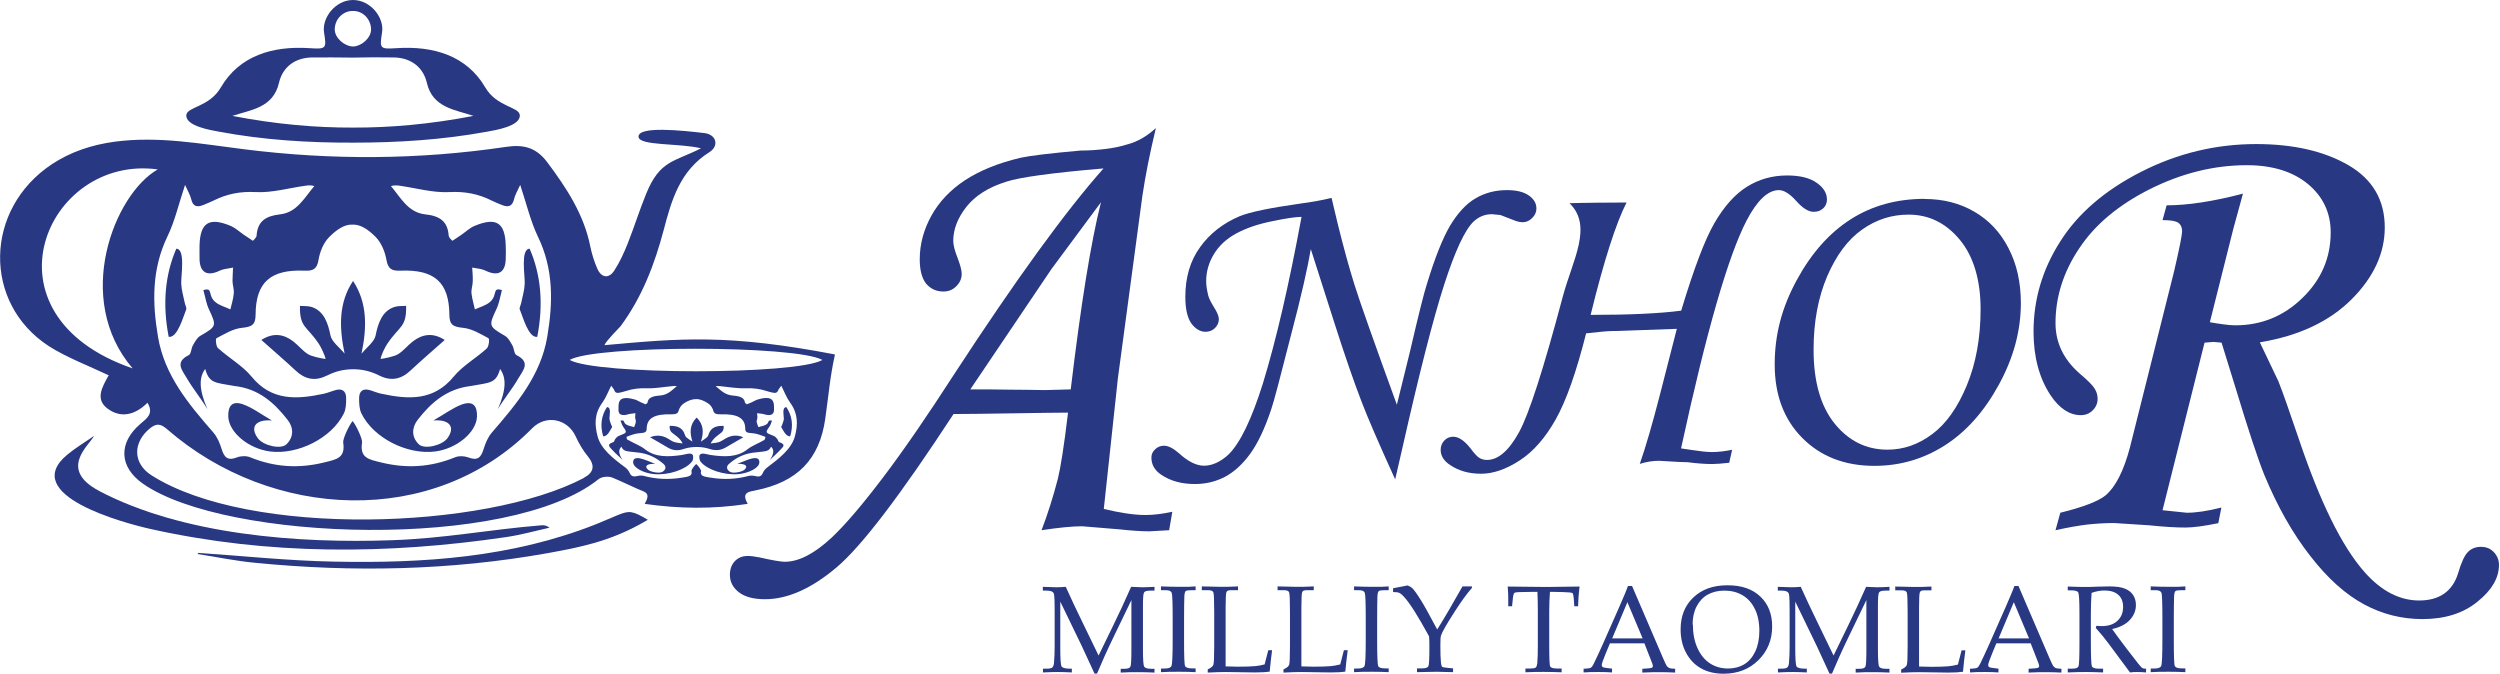
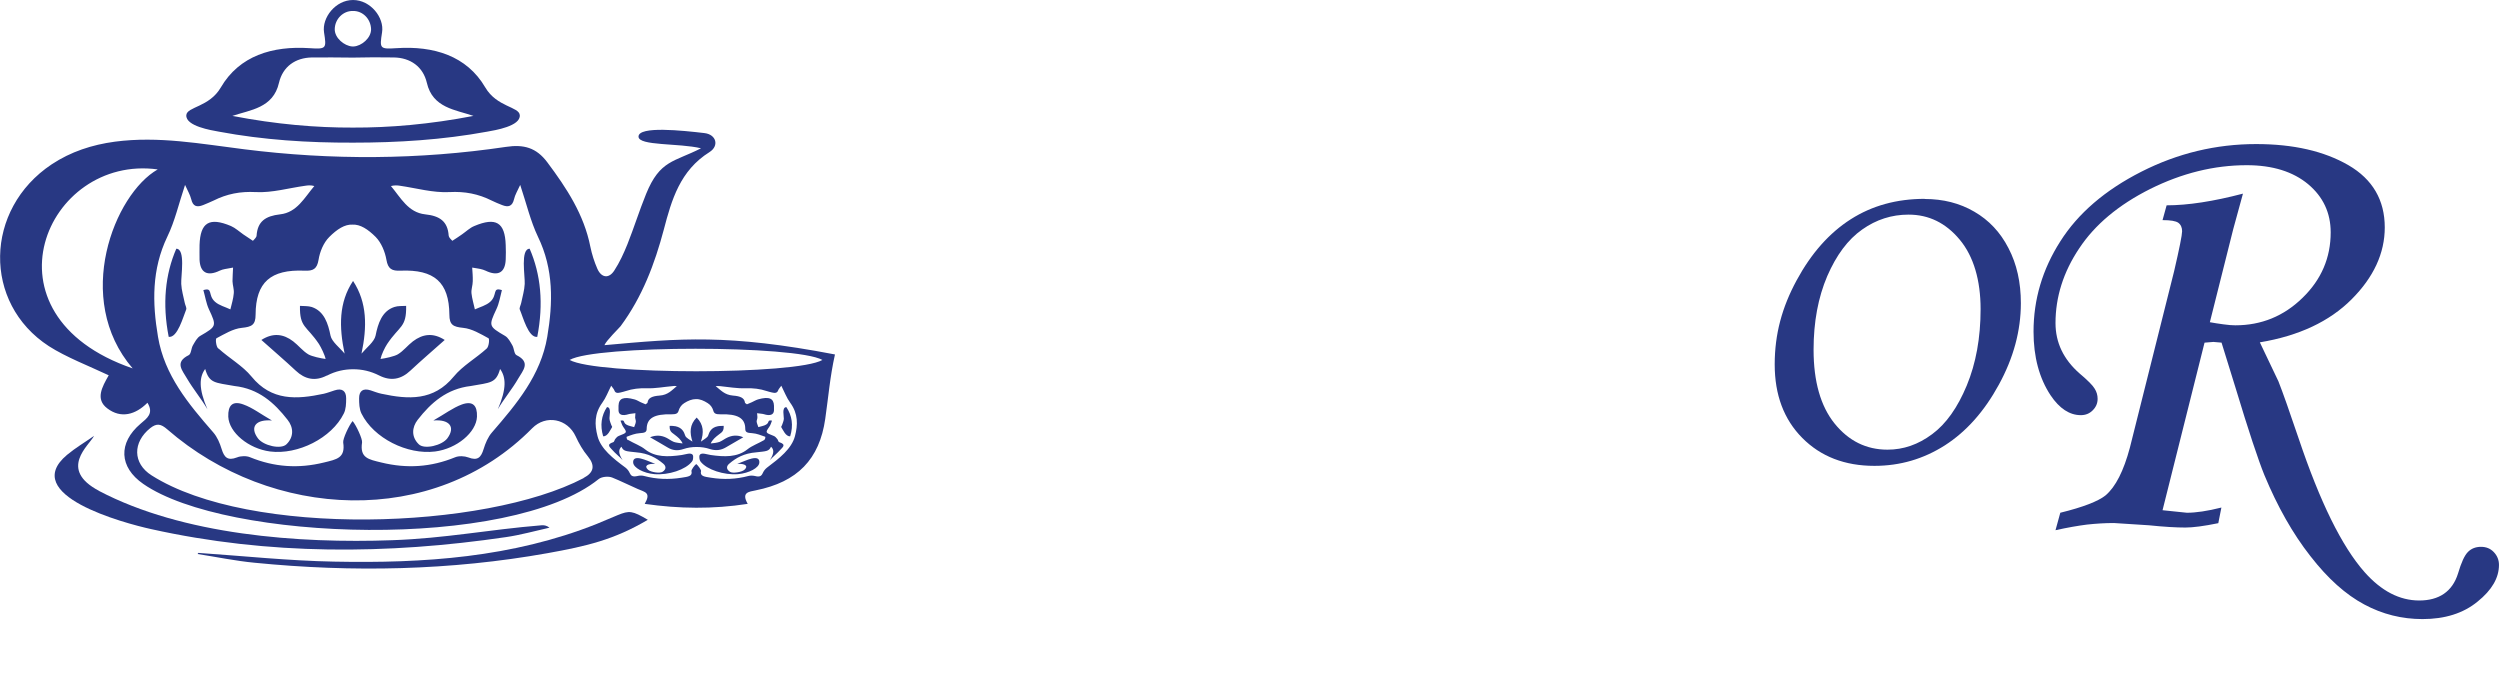
<svg xmlns="http://www.w3.org/2000/svg" width="193" height="52" viewBox="0 0 193 52" fill="none">
  <g clip-path="url(#clip0_2002_180)">
    <path d="M63.492 27.788C61.415 26.636 45.934 26.636 43.977 27.788C46.031 28.952 61.48 28.952 63.492 27.788ZM60.513 32.333C60.523 32.126 60.339 31.441 60.708 31.43C61.143 32.083 61.263 32.833 61.002 33.681C60.654 33.714 60.437 33.159 60.317 32.985C60.284 32.942 60.36 32.876 60.371 32.822C60.426 32.659 60.502 32.496 60.513 32.333ZM46.858 31.43C47.227 31.43 47.032 32.126 47.053 32.333C47.064 32.496 47.14 32.659 47.195 32.822C47.216 32.876 47.282 32.942 47.249 32.985C47.129 33.159 46.912 33.714 46.564 33.681C46.314 32.833 46.423 32.083 46.858 31.43ZM52.75 34.67C52.294 34.822 51.902 34.768 51.532 34.54C51.098 34.279 50.652 34.029 50.184 33.757C50.641 33.572 51.054 33.605 51.435 33.79C51.641 33.888 51.804 34.029 52.022 34.116C52.163 34.17 52.522 34.214 52.696 34.235C52.663 34.127 52.522 33.942 52.435 33.855C51.946 33.377 51.674 33.442 51.696 32.876C51.848 32.876 52.022 32.876 52.163 32.909C52.652 33.018 52.804 33.333 52.902 33.638C52.957 33.8 53.261 33.953 53.457 34.094C53.239 33.409 53.228 32.789 53.783 32.235C54.337 32.789 54.337 33.409 54.109 34.094C54.305 33.942 54.609 33.79 54.664 33.638C54.761 33.333 54.914 33.007 55.403 32.909C55.544 32.876 55.707 32.887 55.87 32.876C55.892 33.442 55.609 33.377 55.131 33.855C55.044 33.942 54.903 34.127 54.87 34.235C55.044 34.224 55.414 34.17 55.544 34.116C55.762 34.029 55.925 33.888 56.131 33.79C56.512 33.605 56.925 33.561 57.382 33.757C56.914 34.029 56.468 34.279 56.033 34.54C55.664 34.757 55.272 34.812 54.816 34.67C54.468 34.551 54.131 34.507 53.783 34.507C53.435 34.507 53.098 34.551 52.75 34.67ZM48.51 33.974C48.934 34.224 49.456 34.409 49.804 34.692C50.587 35.312 51.576 35.279 52.63 35.127C52.772 35.105 52.913 35.072 53.054 35.04C53.359 34.975 53.511 35.062 53.511 35.246C53.511 35.377 53.511 35.529 53.413 35.638C52.935 36.258 51.62 36.692 50.521 36.605C49.673 36.529 48.912 36.116 48.88 35.714C48.858 35.42 49.054 35.301 49.467 35.399C49.826 35.486 50.141 35.638 50.587 35.812C49.967 35.779 49.706 35.975 50.032 36.268C50.25 36.453 50.934 36.562 51.152 36.421C51.446 36.236 51.435 35.986 51.196 35.79C50.674 35.355 50.054 34.996 49.119 34.92C48.347 34.833 48.13 34.855 47.977 34.486C47.749 34.692 47.717 34.986 48.064 35.518C47.836 35.257 47.488 34.996 47.271 34.736C47.097 34.529 46.771 34.322 47.336 34.138C47.434 34.105 47.434 33.964 47.499 33.888C47.575 33.8 47.651 33.692 47.782 33.648C48.423 33.398 48.423 33.398 48.119 32.963C48.01 32.811 47.977 32.637 47.901 32.474C48.293 32.398 48.064 32.605 48.358 32.779C48.51 32.876 48.749 32.909 48.956 32.974C48.999 32.833 49.075 32.703 49.086 32.561C49.097 32.463 49.043 32.355 49.032 32.246C49.032 32.126 49.043 32.018 49.054 31.898C48.912 31.92 48.76 31.931 48.63 31.952C48.597 31.952 48.565 31.963 48.532 31.974C48.053 32.126 47.76 32.028 47.749 31.691C47.749 31.572 47.749 31.441 47.749 31.322C47.771 30.746 48.13 30.604 48.978 30.832C49.152 30.876 49.293 30.974 49.456 31.05C49.586 31.104 49.706 31.159 49.837 31.213C49.902 31.17 49.923 31.159 49.945 31.137C49.967 31.115 49.989 31.104 49.989 31.083C50.032 30.724 50.337 30.582 50.913 30.539C51.576 30.495 51.87 30.115 52.25 29.811C52.109 29.789 52 29.789 51.902 29.811C51.261 29.865 50.608 29.995 49.967 29.974C49.358 29.952 48.825 30.017 48.303 30.191C48.173 30.235 48.032 30.267 47.901 30.3C47.651 30.365 47.499 30.332 47.434 30.148C47.39 30.028 47.292 29.93 47.184 29.778C46.934 30.267 46.782 30.702 46.488 31.104C45.879 31.942 45.901 32.789 46.129 33.67C46.379 34.648 47.325 35.388 48.293 36.105C48.445 36.225 48.554 36.377 48.619 36.529C48.717 36.736 48.847 36.834 49.217 36.747C49.369 36.703 49.586 36.703 49.728 36.747C50.674 36.997 51.62 37.04 52.63 36.877C53.12 36.801 53.478 36.769 53.381 36.366C53.359 36.279 53.609 35.921 53.75 35.823C53.892 35.931 54.142 36.279 54.12 36.366C54.022 36.769 54.381 36.801 54.87 36.877C55.881 37.04 56.827 36.997 57.773 36.747C57.925 36.703 58.143 36.714 58.284 36.747C58.654 36.845 58.784 36.747 58.882 36.529C58.947 36.377 59.056 36.225 59.208 36.105C60.176 35.377 61.111 34.648 61.371 33.67C61.6 32.8 61.621 31.942 61.013 31.104C60.719 30.702 60.567 30.267 60.317 29.778C60.219 29.919 60.11 30.028 60.067 30.148C60.002 30.332 59.839 30.365 59.599 30.3C59.458 30.267 59.328 30.235 59.197 30.191C58.675 30.017 58.153 29.952 57.534 29.974C56.892 29.995 56.24 29.876 55.599 29.811C55.49 29.811 55.381 29.789 55.251 29.811C55.631 30.104 55.925 30.485 56.588 30.539C57.164 30.582 57.468 30.724 57.512 31.083C57.512 31.104 57.534 31.126 57.556 31.137C57.577 31.159 57.599 31.17 57.664 31.213C57.795 31.159 57.925 31.104 58.045 31.05C58.208 30.974 58.349 30.887 58.523 30.832C59.371 30.593 59.73 30.746 59.752 31.322C59.752 31.441 59.752 31.572 59.752 31.691C59.73 32.028 59.447 32.126 58.969 31.974C58.936 31.974 58.904 31.952 58.871 31.952C58.74 31.931 58.588 31.92 58.447 31.898C58.447 32.018 58.48 32.126 58.469 32.246C58.469 32.355 58.404 32.452 58.414 32.561C58.436 32.703 58.501 32.833 58.545 32.974C58.751 32.909 58.991 32.876 59.143 32.779C59.436 32.605 59.208 32.398 59.599 32.474C59.534 32.637 59.491 32.811 59.382 32.963C59.078 33.398 59.078 33.398 59.719 33.648C59.849 33.692 59.925 33.8 60.002 33.888C60.078 33.964 60.067 34.105 60.165 34.138C60.73 34.322 60.415 34.529 60.23 34.736C60.002 34.996 59.665 35.268 59.436 35.518C59.784 34.986 59.752 34.692 59.523 34.486C59.36 34.855 59.143 34.833 58.382 34.92C57.436 34.996 56.827 35.344 56.305 35.79C56.066 35.986 56.055 36.225 56.349 36.421C56.566 36.562 57.251 36.453 57.468 36.268C57.795 35.975 57.534 35.779 56.914 35.812C57.36 35.649 57.675 35.486 58.034 35.399C58.458 35.301 58.643 35.42 58.621 35.714C58.599 36.116 57.827 36.529 56.979 36.605C55.892 36.692 54.566 36.258 54.087 35.638C54 35.518 53.989 35.377 53.989 35.246C53.989 35.062 54.142 34.975 54.446 35.04C54.587 35.072 54.729 35.105 54.87 35.127C55.925 35.279 56.914 35.312 57.697 34.692C58.045 34.409 58.567 34.224 58.991 33.974C59.078 33.92 59.11 33.724 59.067 33.714C58.751 33.605 58.414 33.464 58.077 33.442C57.686 33.42 57.534 33.377 57.534 33.105C57.534 32.279 56.947 31.942 55.62 31.985C55.283 31.985 55.131 31.942 55.066 31.702C55.011 31.496 54.87 31.267 54.642 31.126C54.337 30.93 54.033 30.8 53.729 30.811C53.424 30.811 53.12 30.93 52.815 31.126C52.587 31.267 52.446 31.507 52.391 31.702C52.326 31.931 52.185 31.985 51.837 31.985C50.511 31.952 49.934 32.279 49.923 33.105C49.923 33.366 49.771 33.42 49.38 33.442C49.032 33.464 48.706 33.594 48.391 33.714C48.347 33.724 48.38 33.92 48.467 33.974H48.51ZM45.053 36.899C45.846 36.486 45.966 35.942 45.379 35.225C44.998 34.768 44.694 34.235 44.444 33.692C43.813 32.322 42.15 31.985 41.085 33.061C33.464 40.802 20.95 40.139 12.916 33.148C12.416 32.713 12.1 32.659 11.6 33.05C10.241 34.138 10.23 35.768 11.709 36.703C19.265 41.498 37.421 40.911 45.053 36.91V36.899ZM27.245 3.588C27.245 3.588 27.212 3.588 27.19 3.588C26.582 3.544 25.831 2.935 25.842 2.25C25.853 1.468 26.495 0.826 27.245 0.848C27.995 0.826 28.625 1.457 28.647 2.25C28.658 2.935 27.908 3.555 27.299 3.588C27.277 3.588 27.267 3.588 27.245 3.588ZM27.245 9.85C24.44 9.861 21.309 9.6 17.939 8.948C19.319 8.48 21.091 8.35 21.537 6.393C21.831 5.142 22.798 4.457 24.081 4.436C25.136 4.425 26.19 4.436 27.245 4.447C28.299 4.425 29.354 4.414 30.409 4.436C31.68 4.457 32.659 5.142 32.953 6.393C33.398 8.339 35.17 8.469 36.551 8.948C33.181 9.6 30.05 9.861 27.245 9.85ZM17.047 6.751C16.155 8.284 14.427 8.23 14.383 8.893C14.329 9.741 16.308 10.056 16.906 10.165C20.341 10.807 23.788 11.024 27.256 11.013C30.713 11.013 34.17 10.796 37.606 10.165C38.215 10.056 40.193 9.741 40.128 8.893C40.084 8.23 38.356 8.273 37.464 6.751C36.029 4.294 33.464 3.533 30.626 3.718C29.31 3.805 29.3 3.751 29.495 2.501C29.68 1.359 28.604 0 27.256 0C25.908 0 24.842 1.359 25.016 2.501C25.212 3.751 25.201 3.805 23.885 3.718C21.048 3.533 18.482 4.294 17.047 6.751ZM40.508 21.918C40.541 21.309 40.16 19.221 40.889 19.2C41.748 21.178 41.976 23.44 41.476 26.005C40.791 26.103 40.367 24.44 40.128 23.896C40.074 23.766 40.204 23.559 40.237 23.385C40.334 22.896 40.487 22.407 40.508 21.918ZM13.611 19.2C14.34 19.221 13.959 21.309 13.992 21.918C14.014 22.407 14.166 22.896 14.264 23.385C14.296 23.559 14.427 23.766 14.373 23.896C14.144 24.44 13.709 26.103 13.024 26.005C12.524 23.451 12.753 21.178 13.611 19.2ZM25.223 28.995C24.331 29.452 23.548 29.289 22.831 28.615C21.983 27.821 21.091 27.06 20.178 26.245C21.081 25.668 21.885 25.777 22.635 26.353C23.037 26.658 23.364 27.093 23.798 27.354C24.07 27.517 24.788 27.669 25.136 27.712C25.07 27.386 24.788 26.821 24.625 26.56C23.668 25.125 23.124 25.31 23.157 23.614C23.461 23.635 23.788 23.614 24.07 23.701C25.038 24.027 25.331 24.994 25.516 25.908C25.614 26.386 26.234 26.843 26.603 27.299C26.169 25.233 26.147 23.353 27.256 21.689C28.354 23.364 28.343 25.233 27.908 27.299C28.288 26.843 28.897 26.386 28.995 25.908C29.18 24.983 29.484 24.016 30.441 23.701C30.724 23.603 31.05 23.635 31.354 23.614C31.387 25.31 30.843 25.125 29.887 26.56C29.713 26.821 29.441 27.386 29.376 27.712C29.724 27.669 30.441 27.517 30.713 27.354C31.148 27.093 31.463 26.669 31.876 26.353C32.637 25.777 33.431 25.668 34.333 26.245C33.42 27.06 32.529 27.821 31.68 28.615C30.963 29.289 30.18 29.441 29.289 28.995C28.604 28.647 27.941 28.506 27.267 28.506C26.593 28.506 25.918 28.647 25.244 28.995H25.223ZM16.873 26.908C17.699 27.658 18.732 28.234 19.417 29.071C20.961 30.963 22.907 30.843 24.994 30.398C25.277 30.332 25.549 30.224 25.831 30.137C26.419 29.941 26.723 30.191 26.723 30.746C26.723 31.148 26.712 31.594 26.538 31.931C25.603 33.822 22.994 35.127 20.852 34.855C19.189 34.638 17.678 33.387 17.623 32.17C17.591 31.289 17.96 30.919 18.787 31.224C19.493 31.474 20.124 31.963 20.994 32.463C19.776 32.355 19.254 32.942 19.906 33.833C20.33 34.409 21.689 34.714 22.113 34.301C22.7 33.735 22.668 32.996 22.2 32.409C21.167 31.083 19.961 30.006 18.102 29.8C16.59 29.528 16.166 29.604 15.84 28.484C15.384 29.104 15.318 29.985 16.014 31.594C15.558 30.811 14.894 30.006 14.438 29.224C14.09 28.604 13.448 27.973 14.568 27.419C14.764 27.321 14.753 26.897 14.894 26.658C15.047 26.397 15.21 26.071 15.46 25.929C16.732 25.19 16.732 25.168 16.123 23.864C15.916 23.407 15.84 22.885 15.699 22.396C16.471 22.168 16.014 22.776 16.601 23.298C16.917 23.581 17.384 23.69 17.786 23.885C17.884 23.472 18.015 23.059 18.047 22.646C18.08 22.342 17.96 22.026 17.949 21.711C17.949 21.363 17.982 21.004 17.993 20.657C17.721 20.722 17.417 20.744 17.156 20.82C17.09 20.841 17.025 20.863 16.96 20.896C16.014 21.352 15.449 21.059 15.405 20.048C15.395 19.667 15.405 19.297 15.405 18.917C15.46 17.177 16.155 16.743 17.83 17.449C18.178 17.602 18.46 17.873 18.776 18.091C19.026 18.265 19.276 18.428 19.526 18.591C19.645 18.46 19.7 18.417 19.732 18.363C19.765 18.308 19.808 18.254 19.808 18.189C19.885 17.09 20.493 16.677 21.624 16.547C22.929 16.406 23.505 15.253 24.266 14.362C23.994 14.286 23.777 14.307 23.57 14.34C22.298 14.514 21.015 14.894 19.754 14.829C18.547 14.764 17.515 14.97 16.493 15.482C16.232 15.612 15.96 15.71 15.688 15.829C15.199 16.025 14.894 15.938 14.764 15.384C14.677 15.036 14.481 14.71 14.286 14.275C13.796 15.742 13.503 17.069 12.916 18.276C11.709 20.798 11.752 23.364 12.198 26.005C12.698 28.973 14.546 31.18 16.46 33.377C16.775 33.735 16.971 34.214 17.112 34.67C17.308 35.301 17.569 35.594 18.297 35.312C18.591 35.192 19.026 35.181 19.308 35.301C21.167 36.062 23.037 36.192 25.016 35.703C25.984 35.464 26.68 35.366 26.495 34.159C26.451 33.898 26.951 32.811 27.223 32.507C27.495 32.822 27.995 33.898 27.951 34.159C27.767 35.366 28.462 35.464 29.43 35.703C31.42 36.192 33.279 36.062 35.138 35.301C35.431 35.181 35.855 35.203 36.149 35.312C36.877 35.594 37.138 35.312 37.334 34.67C37.475 34.214 37.671 33.735 37.986 33.377C39.889 31.18 41.748 28.963 42.248 26.005C42.694 23.364 42.748 20.787 41.53 18.276C40.954 17.069 40.65 15.742 40.16 14.275C39.965 14.71 39.758 15.036 39.682 15.384C39.552 15.927 39.247 16.025 38.758 15.829C38.486 15.721 38.215 15.612 37.954 15.482C36.932 14.97 35.888 14.764 34.692 14.829C33.431 14.894 32.148 14.525 30.876 14.34C30.669 14.307 30.452 14.296 30.18 14.362C30.93 15.253 31.507 16.406 32.822 16.547C33.953 16.666 34.562 17.09 34.638 18.189C34.638 18.243 34.681 18.308 34.714 18.363C34.746 18.417 34.801 18.46 34.92 18.591C35.17 18.428 35.431 18.265 35.67 18.091C35.986 17.873 36.268 17.591 36.616 17.449C38.291 16.743 38.986 17.167 39.041 18.917C39.052 19.297 39.062 19.667 39.041 20.048C38.997 21.059 38.432 21.352 37.486 20.896C37.421 20.863 37.356 20.841 37.29 20.82C37.029 20.733 36.725 20.711 36.453 20.657C36.475 21.004 36.508 21.363 36.497 21.711C36.497 22.026 36.366 22.342 36.399 22.646C36.442 23.059 36.573 23.472 36.66 23.885C37.062 23.701 37.53 23.581 37.845 23.298C38.432 22.766 37.975 22.157 38.747 22.396C38.617 22.885 38.541 23.407 38.323 23.864C37.714 25.168 37.725 25.19 38.986 25.929C39.236 26.071 39.4 26.397 39.552 26.658C39.693 26.897 39.682 27.321 39.878 27.419C40.998 27.973 40.367 28.604 40.008 29.224C39.563 30.006 38.889 30.811 38.432 31.594C39.128 29.985 39.062 29.115 38.606 28.484C38.291 29.604 37.856 29.528 36.344 29.8C34.496 30.017 33.279 31.083 32.246 32.409C31.789 32.996 31.746 33.735 32.333 34.301C32.757 34.714 34.116 34.398 34.54 33.833C35.192 32.942 34.67 32.355 33.453 32.463C34.333 31.963 34.953 31.485 35.66 31.224C36.486 30.93 36.855 31.289 36.823 32.17C36.769 33.387 35.257 34.638 33.594 34.855C31.441 35.127 28.843 33.822 27.908 31.931C27.734 31.583 27.723 31.137 27.723 30.746C27.723 30.191 28.017 29.941 28.615 30.137C28.886 30.224 29.169 30.343 29.452 30.398C31.528 30.843 33.474 30.963 35.029 29.071C35.714 28.234 36.747 27.658 37.573 26.908C37.747 26.756 37.801 26.158 37.714 26.114C37.095 25.777 36.431 25.375 35.757 25.31C34.996 25.233 34.692 25.092 34.692 24.288C34.67 21.787 33.529 20.787 30.919 20.896C30.245 20.928 29.952 20.754 29.832 20.058C29.724 19.439 29.441 18.743 29.006 18.297C28.408 17.699 27.81 17.308 27.212 17.341C26.614 17.308 26.016 17.699 25.418 18.297C24.973 18.743 24.69 19.439 24.592 20.058C24.473 20.765 24.179 20.928 23.505 20.896C20.896 20.787 19.743 21.787 19.732 24.288C19.732 25.092 19.428 25.233 18.667 25.31C17.993 25.375 17.33 25.788 16.71 26.114C16.623 26.158 16.677 26.756 16.851 26.908H16.873ZM10.241 28.441C5.621 23.059 8.828 14.981 12.176 13.079C3.566 11.894 -1.794 24.309 10.241 28.441ZM57.719 38.899C55.022 39.313 52.468 39.28 49.771 38.899C50.282 38.019 49.793 37.997 49.228 37.747C48.651 37.497 47.836 37.095 47.26 36.866C46.966 36.747 46.444 36.801 46.216 36.986C39.345 42.509 17.449 41.802 11.057 37.356C9.187 36.062 9.111 34.192 10.85 32.713C11.35 32.289 11.894 31.92 11.383 31.093C10.459 32.018 9.339 32.333 8.284 31.528C7.349 30.822 7.871 29.887 8.393 28.973C6.925 28.278 5.088 27.571 3.772 26.723C-1.348 23.396 -1.218 16.156 3.99 12.687C5.469 11.709 7.099 11.176 8.871 10.937C12.252 10.491 15.536 11.111 18.852 11.524C25.592 12.372 32.333 12.339 39.062 11.339C40.432 11.133 41.4 11.394 42.248 12.524C43.748 14.525 45.086 16.569 45.575 19.047C45.694 19.624 45.879 20.211 46.118 20.754C46.434 21.461 47.01 21.526 47.423 20.885C47.836 20.254 48.151 19.558 48.434 18.863C48.945 17.58 49.358 16.253 49.88 14.97C50.945 12.35 52.033 12.514 54.12 11.448C52.413 11.035 49.293 11.274 49.293 10.546C49.293 9.709 52.707 10.078 54.381 10.274C55.305 10.383 55.533 11.263 54.772 11.742C52.5 13.166 51.848 15.427 51.25 17.71C50.543 20.374 49.586 22.918 47.912 25.179C47.803 25.32 46.803 26.288 46.662 26.647C52.554 26.114 56.175 25.777 64.459 27.364C64.068 29.126 63.959 30.604 63.709 32.333C63.263 35.464 61.556 37.214 58.338 37.856C57.806 37.965 57.218 38.008 57.719 38.889V38.899Z" fill="#283883" />
    <path d="M7.643 37.899C14.123 41.302 23.059 41.965 30.267 41.704C34.377 41.563 37.693 40.889 41.802 40.552C41.987 40.541 42.183 40.552 42.422 40.737C41.302 40.987 40.193 41.302 39.062 41.465C29.898 42.813 20.744 42.868 11.665 40.846C9.545 40.378 1.479 38.215 5.175 35.116C5.827 34.572 6.567 34.138 7.262 33.648C6.882 34.388 4.479 36.225 7.654 37.899" fill="#283883" />
    <path d="M15.307 42.683C18.797 42.922 22.298 43.292 25.788 43.357C32.703 43.498 39.563 43.042 46.075 40.443C46.618 40.226 47.14 39.987 47.684 39.769C48.586 39.4 48.815 39.421 50.011 40.128C47.423 41.661 45.303 42.161 42.27 42.705C34.779 44.042 27.223 44.194 19.656 43.444C18.178 43.303 16.721 42.998 15.253 42.77C15.275 42.748 15.286 42.715 15.307 42.694" fill="#283883" />
-     <path d="M82.659 30.072C83.441 23.527 84.213 18.7 84.996 15.612L81.169 20.776L74.907 30.061C75.994 30.061 77.016 30.061 77.962 30.082C78.908 30.082 79.81 30.104 80.68 30.115L82.648 30.061L82.659 30.072ZM90.497 39.541L90.258 40.932L88.725 41.019C88.105 41.019 87.344 40.965 86.442 40.867L83.539 40.628C82.811 40.628 81.767 40.726 80.408 40.932C80.876 39.704 81.3 38.378 81.669 36.953C81.876 36.116 82.148 34.42 82.452 31.855C81.724 31.855 80.299 31.876 78.19 31.909C76.081 31.942 74.548 31.963 73.613 31.963C69.504 38.247 66.492 42.205 64.557 43.824C62.633 45.444 60.795 46.26 59.056 46.26C58.164 46.26 57.49 46.075 57.034 45.716C56.577 45.357 56.349 44.922 56.349 44.379C56.349 43.955 56.468 43.607 56.718 43.335C56.979 43.063 57.295 42.922 57.708 42.922C57.827 42.922 57.947 42.922 58.099 42.944C58.251 42.965 58.425 42.998 58.632 43.031C59.632 43.259 60.295 43.368 60.589 43.368C61.665 43.368 62.861 42.748 64.187 41.52C65.242 40.53 66.568 38.975 68.166 36.866C69.775 34.746 71.602 32.083 73.678 28.865C78.429 21.581 82.267 16.297 85.192 13.003C81.213 13.34 78.712 13.688 77.69 14.025C76.299 14.46 75.277 15.112 74.603 15.971C73.928 16.83 73.591 17.71 73.591 18.602C73.591 18.906 73.7 19.341 73.918 19.895C74.135 20.461 74.244 20.874 74.244 21.146C74.244 21.505 74.102 21.82 73.831 22.092C73.559 22.374 73.222 22.505 72.83 22.505C72.287 22.505 71.852 22.309 71.493 21.896C71.167 21.472 71.004 20.852 71.004 20.015C71.004 18.852 71.308 17.732 71.906 16.645C72.504 15.569 73.374 14.655 74.494 13.916C75.624 13.177 77.049 12.59 78.799 12.177C79.56 12.013 81.104 11.829 83.43 11.622C84.061 11.622 84.692 11.579 85.333 11.502C85.964 11.426 86.529 11.307 87.04 11.144C87.801 10.948 88.54 10.524 89.236 9.883C88.769 11.818 88.421 13.568 88.192 15.123L86.301 29.202L85.213 39.291C86.475 39.595 87.551 39.758 88.442 39.758C89.062 39.758 89.747 39.671 90.508 39.508L90.497 39.541Z" fill="#283883" />
-     <path d="M102.793 15.264L103.261 17.232C103.728 19.134 104.174 20.733 104.576 22.015C104.978 23.298 106.066 26.375 107.838 31.246L108.849 27.147C109.512 24.288 109.947 22.559 110.143 21.972C110.762 19.928 111.36 18.428 111.936 17.438C112.524 16.46 113.176 15.742 113.904 15.318C114.633 14.884 115.448 14.677 116.35 14.677C117.079 14.677 117.633 14.818 118.025 15.09C118.416 15.362 118.612 15.699 118.612 16.101C118.612 16.373 118.503 16.612 118.286 16.83C118.068 17.047 117.829 17.156 117.557 17.156C117.34 17.156 117.111 17.101 116.851 16.993L115.839 16.601L115.187 16.536C114.644 16.536 114.176 16.721 113.774 17.091C113.1 17.721 112.339 19.352 111.491 21.972C110.643 24.603 109.577 28.778 108.283 34.507L107.707 37.008C106.435 34.214 105.576 32.224 105.12 31.028C104.489 29.387 103.804 27.397 103.054 25.049L101.195 19.232C101.086 19.895 100.902 20.787 100.651 21.896C100.401 23.005 100.054 24.396 99.619 26.049C98.814 29.224 98.325 31.061 98.151 31.561C97.651 33.072 97.096 34.235 96.509 35.04C95.922 35.844 95.27 36.442 94.563 36.812C93.857 37.182 93.085 37.367 92.248 37.367C91.215 37.367 90.356 37.127 89.66 36.66C89.138 36.312 88.888 35.866 88.888 35.323C88.888 35.083 88.975 34.877 89.171 34.692C89.356 34.507 89.595 34.409 89.856 34.409C90.182 34.409 90.552 34.594 90.986 34.964C91.704 35.627 92.356 35.953 92.954 35.953C93.552 35.953 94.215 35.67 94.835 35.094C95.727 34.225 96.618 32.398 97.499 29.593C98.02 27.886 98.521 25.984 99.01 23.875C99.499 21.765 99.988 19.395 100.478 16.743C100.054 16.743 99.293 16.851 98.205 17.08C97.118 17.297 96.194 17.612 95.433 18.026C94.672 18.439 94.096 18.982 93.704 19.635C93.313 20.287 93.117 20.983 93.117 21.689C93.117 22.026 93.172 22.385 93.269 22.787C93.302 22.918 93.356 23.059 93.422 23.19C93.487 23.331 93.585 23.494 93.704 23.69C93.965 24.103 94.096 24.418 94.096 24.636C94.096 24.896 93.998 25.114 93.802 25.32C93.606 25.516 93.356 25.614 93.063 25.614C92.661 25.614 92.291 25.397 91.965 24.962C91.66 24.516 91.508 23.842 91.508 22.918C91.508 21.418 91.878 20.145 92.639 19.091C93.389 18.036 94.411 17.243 95.683 16.699C96.477 16.373 98.042 16.047 100.358 15.721C101.26 15.601 102.054 15.46 102.761 15.286" fill="#283883" />
-     <path d="M133.713 34.757L133.495 35.725C132.919 35.79 132.484 35.823 132.18 35.823C131.658 35.823 131.016 35.779 130.266 35.681C129.918 35.681 129.494 35.66 128.983 35.627C128.472 35.594 128.179 35.573 128.092 35.573C127.603 35.573 127.103 35.649 126.592 35.812C127.048 34.507 127.57 32.713 128.157 30.43L129.451 25.386L124.907 25.549C124.515 25.549 124.145 25.56 123.808 25.592C123.471 25.625 123.026 25.668 122.449 25.734C121.688 28.745 120.906 30.952 120.101 32.376C119.308 33.79 118.383 34.855 117.329 35.54C116.274 36.225 115.285 36.573 114.339 36.573C113.393 36.573 112.61 36.345 111.947 35.899C111.469 35.584 111.219 35.192 111.219 34.725C111.219 34.442 111.317 34.203 111.502 34.007C111.686 33.811 111.926 33.714 112.186 33.714C112.61 33.714 113.056 34.018 113.535 34.627C113.806 34.996 114.024 35.236 114.198 35.344C114.372 35.453 114.567 35.507 114.796 35.507C115.655 35.507 116.481 34.801 117.264 33.377C118.046 31.963 119.166 28.462 120.645 22.907C121.406 20.059 122.993 17.471 121.167 15.688C122.036 15.655 124.406 15.634 125.57 15.634C124.743 17.254 123.819 20.145 122.797 24.309C125.787 24.309 128.125 24.201 129.788 23.983C130.756 20.776 131.604 18.515 132.354 17.221C133.104 15.927 133.941 14.992 134.865 14.416C135.789 13.84 136.822 13.546 137.964 13.546C138.953 13.546 139.714 13.731 140.247 14.112C140.779 14.481 141.04 14.916 141.04 15.395C141.04 15.666 140.953 15.895 140.758 16.079C140.649 16.166 140.54 16.242 140.432 16.286C140.312 16.329 140.181 16.351 140.008 16.351C139.616 16.351 139.17 16.079 138.67 15.514C138.17 14.96 137.724 14.677 137.333 14.677C136.485 14.677 135.659 15.46 134.843 17.014C133.408 19.776 131.723 25.636 129.777 34.616L130.582 34.736C131.288 34.844 131.799 34.899 132.136 34.899C132.615 34.899 133.137 34.844 133.702 34.725" fill="#283883" />
    <path d="M147.335 16.569C146.041 16.569 144.845 16.949 143.758 17.721C142.66 18.493 141.769 19.689 141.062 21.32C140.366 22.95 140.008 24.842 140.008 26.995C140.008 29.452 140.551 31.354 141.627 32.692C142.715 34.04 144.074 34.714 145.715 34.714C146.944 34.714 148.085 34.322 149.162 33.518C150.238 32.724 151.129 31.463 151.836 29.756C152.543 28.049 152.902 26.081 152.902 23.864C152.902 21.646 152.369 19.798 151.292 18.504C150.216 17.21 148.901 16.569 147.346 16.569M148.585 15.362C150.02 15.362 151.292 15.688 152.412 16.34C153.543 16.993 154.424 17.928 155.054 19.156C155.696 20.385 156.011 21.798 156.011 23.407C156.011 25.527 155.446 27.625 154.315 29.691C153.184 31.767 151.793 33.322 150.151 34.377C148.498 35.431 146.694 35.964 144.704 35.964C142.421 35.964 140.562 35.246 139.138 33.811C137.714 32.376 137.007 30.485 137.007 28.136C137.007 25.788 137.572 23.722 138.703 21.635C139.834 19.547 141.225 17.982 142.878 16.927C144.53 15.873 146.433 15.351 148.596 15.351L148.585 15.362Z" fill="#283883" />
    <path d="M170.188 26.462L166.948 39.389L168.829 39.584C169.525 39.584 170.416 39.454 171.492 39.182L171.253 40.389C170.144 40.617 169.296 40.726 168.709 40.726C167.992 40.726 167.057 40.672 165.904 40.552L163.197 40.378C162.501 40.378 161.806 40.422 161.11 40.498C160.425 40.585 159.609 40.726 158.685 40.932L159.055 39.584C160.827 39.15 161.99 38.693 162.545 38.247C163.328 37.584 163.947 36.355 164.426 34.562L167.839 20.95C168.253 19.167 168.459 18.134 168.459 17.852C168.459 17.569 168.361 17.341 168.166 17.199C167.97 17.058 167.557 16.993 166.948 16.993L167.263 15.851C168.905 15.851 170.873 15.547 173.156 14.949L172.406 17.689L170.601 24.875C170.927 24.929 171.275 24.994 171.645 25.038C172.014 25.092 172.329 25.114 172.569 25.114C174.58 25.114 176.309 24.407 177.755 22.994C179.211 21.581 179.929 19.895 179.929 17.939C179.929 16.427 179.342 15.188 178.189 14.22C177.026 13.253 175.45 12.753 173.449 12.753C170.927 12.753 168.437 13.372 165.991 14.59C163.545 15.819 161.719 17.351 160.512 19.178C159.294 20.994 158.685 22.929 158.685 24.94C158.685 26.451 159.305 27.745 160.544 28.832C161.175 29.365 161.566 29.756 161.708 30.006C161.86 30.245 161.936 30.506 161.936 30.789C161.936 31.126 161.816 31.42 161.555 31.68C161.305 31.931 161.001 32.05 160.642 32.05C159.772 32.05 158.99 31.539 158.305 30.517C157.435 29.202 156.989 27.56 156.989 25.603C156.989 23.113 157.674 20.798 159.055 18.634C160.425 16.471 162.512 14.677 165.317 13.253C168.122 11.829 171.079 11.122 174.178 11.122C177.048 11.122 179.418 11.665 181.299 12.753C183.169 13.84 184.104 15.449 184.104 17.558C184.104 19.548 183.245 21.407 181.538 23.113C179.831 24.82 177.472 25.929 174.46 26.429L175.895 29.441C176.222 30.267 176.743 31.746 177.461 33.866C179.103 38.747 180.788 42.183 182.549 44.172C183.843 45.629 185.245 46.358 186.767 46.358C188.289 46.358 189.322 45.673 189.757 44.281C190.007 43.433 190.257 42.879 190.529 42.607C190.79 42.346 191.127 42.215 191.529 42.215C191.931 42.215 192.258 42.346 192.518 42.618C192.779 42.889 192.921 43.226 192.921 43.607C192.921 44.607 192.377 45.553 191.268 46.444C190.17 47.347 188.746 47.793 187.017 47.793C185.43 47.793 183.93 47.423 182.516 46.662C181.092 45.901 179.711 44.672 178.363 42.933C177.004 41.204 175.819 39.106 174.808 36.671C174.33 35.486 173.591 33.268 172.601 29.995L171.503 26.451L170.873 26.397L170.209 26.451L170.188 26.462Z" fill="#283883" />
-     <path d="M166.035 51.609H166.328C166.622 51.609 166.785 51.543 166.85 51.402C166.904 51.261 166.937 50.597 166.937 49.391V47.814C166.937 46.575 166.915 45.89 166.861 45.76C166.807 45.629 166.665 45.564 166.415 45.564H166.035V45.27C166.546 45.292 167.068 45.303 167.568 45.303C167.992 45.303 168.372 45.303 168.709 45.27V45.564H168.35C168.133 45.564 167.992 45.586 167.937 45.64C167.883 45.694 167.85 45.825 167.839 46.042C167.829 46.379 167.818 46.966 167.818 47.814V49.423C167.818 50.63 167.839 51.293 167.894 51.413C167.948 51.532 168.111 51.598 168.405 51.598H168.709V51.891C168.329 51.87 167.905 51.859 167.459 51.859C166.937 51.859 166.459 51.859 166.035 51.891V51.598V51.609ZM163.045 48.543C163.349 48.978 163.73 49.489 164.176 50.076L165.078 51.239C165.241 51.435 165.339 51.554 165.393 51.576C165.448 51.598 165.502 51.62 165.556 51.62H165.676V51.913C165.415 51.891 165.198 51.88 165.002 51.88C164.828 51.88 164.632 51.88 164.437 51.913L162.784 49.684C162.48 49.271 162.143 48.869 161.795 48.477L161.838 48.314C162.023 48.325 162.153 48.336 162.24 48.336C162.762 48.336 163.165 48.206 163.458 47.934C163.752 47.662 163.904 47.314 163.904 46.858C163.904 46.455 163.784 46.14 163.534 45.923C163.284 45.694 162.925 45.586 162.458 45.586C162.132 45.586 161.806 45.651 161.469 45.77C161.436 46.26 161.414 46.792 161.414 47.358V49.608C161.414 50.706 161.447 51.315 161.49 51.435C161.545 51.554 161.719 51.62 162.001 51.62H162.36V51.913C161.849 51.891 161.414 51.88 161.077 51.88C160.805 51.88 160.327 51.88 159.631 51.913V51.62H159.979C160.251 51.62 160.403 51.565 160.457 51.446C160.512 51.326 160.534 50.717 160.534 49.608V47.369C160.534 46.401 160.501 45.868 160.447 45.749C160.392 45.629 160.207 45.575 159.881 45.575H159.631V45.281C160.207 45.303 160.653 45.314 160.958 45.314C161.164 45.314 161.458 45.314 161.849 45.292C162.295 45.281 162.621 45.27 162.817 45.27C163.36 45.27 163.762 45.325 164.045 45.444C164.328 45.553 164.534 45.727 164.676 45.934C164.817 46.151 164.893 46.401 164.893 46.705C164.893 47.14 164.73 47.532 164.415 47.869C164.099 48.206 163.643 48.434 163.045 48.565V48.543ZM154.293 49.282H156.641L155.467 46.488L154.293 49.282ZM156.815 49.663H154.119L153.804 50.424C153.597 50.924 153.489 51.228 153.489 51.337C153.489 51.413 153.51 51.456 153.543 51.489C153.586 51.522 153.684 51.543 153.836 51.565L154.282 51.62V51.913C153.989 51.891 153.652 51.88 153.271 51.88C152.825 51.88 152.423 51.88 152.086 51.913V51.62H152.227C152.445 51.609 152.586 51.587 152.651 51.543C152.717 51.5 152.782 51.413 152.858 51.261C153.075 50.815 153.304 50.326 153.532 49.815L154.815 46.912C155.152 46.14 155.391 45.586 155.511 45.238H155.826L158.185 50.728C158.348 51.098 158.446 51.326 158.5 51.402C158.555 51.478 158.62 51.532 158.685 51.565C158.751 51.598 158.903 51.62 159.142 51.63V51.924C158.74 51.902 158.348 51.891 157.979 51.891C157.642 51.891 157.185 51.891 156.609 51.924V51.63L157.065 51.598C157.229 51.587 157.326 51.565 157.359 51.543C157.402 51.511 157.424 51.467 157.424 51.413C157.424 51.359 157.381 51.206 157.283 50.978L156.772 49.673L156.815 49.663ZM148.161 51.456C148.466 51.467 148.77 51.478 149.053 51.478C149.64 51.478 150.097 51.467 150.434 51.435C150.662 51.413 150.901 51.369 151.151 51.304L151.434 50.206H151.727C151.651 50.793 151.586 51.348 151.543 51.859C151.26 51.902 150.879 51.924 150.39 51.924L148.161 51.891C147.857 51.891 147.4 51.902 146.77 51.935V51.685C147.02 51.576 147.161 51.456 147.205 51.337C147.248 51.217 147.27 50.717 147.27 49.858V47.292C147.27 46.358 147.248 45.846 147.205 45.738C147.161 45.629 147.031 45.575 146.824 45.575H146.313V45.281C147.052 45.303 147.542 45.314 147.792 45.314C148.118 45.314 148.553 45.314 149.107 45.281V45.575H148.531C148.368 45.575 148.259 45.618 148.216 45.716C148.172 45.814 148.151 46.205 148.151 46.901V51.185V51.456H148.161ZM144.106 46.281L142.715 49.162C142.193 50.239 141.769 51.196 141.432 52H141.236C141.116 51.728 140.79 51.022 140.258 49.88L138.594 46.444V50.021C138.594 50.858 138.627 51.326 138.692 51.446C138.757 51.554 138.964 51.62 139.312 51.62H139.486V51.913C139.051 51.891 138.703 51.88 138.431 51.88C138.235 51.88 137.844 51.88 137.257 51.913V51.62H137.561C137.768 51.62 137.909 51.587 137.974 51.532C138.04 51.478 138.083 51.369 138.105 51.217C138.148 50.782 138.159 50.315 138.159 49.815V47.184C138.159 46.542 138.148 46.129 138.116 45.923C138.105 45.814 138.061 45.738 137.974 45.684C137.898 45.629 137.735 45.596 137.496 45.596H137.246V45.303C137.79 45.325 138.127 45.336 138.268 45.336C138.442 45.336 138.692 45.336 139.018 45.303C139.399 46.14 139.823 47.064 140.323 48.075L141.551 50.608L142.693 48.26C143.095 47.445 143.552 46.455 144.063 45.303C144.454 45.325 144.726 45.336 144.878 45.336C145.063 45.336 145.389 45.336 145.867 45.303V45.596H145.563C145.291 45.596 145.117 45.64 145.063 45.738C144.998 45.836 144.976 46.173 144.976 46.76V50.163C144.976 50.924 145.009 51.359 145.074 51.467C145.139 51.576 145.313 51.63 145.607 51.63H145.867V51.924C145.433 51.902 145.019 51.891 144.628 51.891C144.193 51.891 143.737 51.891 143.258 51.924V51.63H143.563C143.813 51.63 143.954 51.576 144.008 51.467C144.063 51.359 144.084 50.902 144.084 50.087V46.303L144.106 46.281ZM130.69 48.206C130.69 48.912 130.81 49.521 131.049 50.043C131.288 50.565 131.614 50.956 132.017 51.217C132.419 51.478 132.886 51.609 133.397 51.609C133.876 51.609 134.3 51.5 134.659 51.282C135.017 51.065 135.3 50.728 135.507 50.293C135.713 49.858 135.822 49.325 135.822 48.695C135.822 48.032 135.702 47.466 135.474 47.01C135.246 46.542 134.93 46.194 134.528 45.955C134.126 45.716 133.658 45.596 133.115 45.596C132.615 45.596 132.191 45.705 131.821 45.912C131.462 46.118 131.18 46.423 130.973 46.825C130.766 47.227 130.669 47.695 130.669 48.217L130.69 48.206ZM129.744 48.586C129.744 47.564 130.071 46.738 130.734 46.118C131.397 45.488 132.267 45.183 133.365 45.183C134.463 45.183 135.289 45.477 135.898 46.053C136.507 46.629 136.811 47.401 136.811 48.369C136.811 49.402 136.452 50.271 135.746 50.967C135.039 51.663 134.148 52.011 133.06 52.011C132.386 52.011 131.799 51.87 131.321 51.598C130.832 51.326 130.451 50.924 130.169 50.402C129.886 49.88 129.744 49.271 129.744 48.597V48.586ZM124.461 49.282H126.809L125.635 46.488L124.461 49.282ZM126.983 49.663H124.287L123.972 50.424C123.765 50.924 123.656 51.228 123.656 51.337C123.656 51.413 123.678 51.456 123.711 51.489C123.754 51.522 123.852 51.543 124.004 51.565L124.45 51.62V51.913C124.156 51.891 123.819 51.88 123.439 51.88C122.993 51.88 122.591 51.88 122.254 51.913V51.62H122.395C122.613 51.609 122.754 51.587 122.819 51.543C122.884 51.5 122.95 51.413 123.026 51.261C123.243 50.815 123.471 50.326 123.7 49.815L124.983 46.912C125.32 46.14 125.559 45.586 125.678 45.238H125.994L128.353 50.728C128.516 51.098 128.614 51.326 128.668 51.402C128.723 51.478 128.788 51.532 128.853 51.565C128.918 51.598 129.07 51.62 129.32 51.63V51.924C128.918 51.902 128.527 51.891 128.157 51.891C127.82 51.891 127.364 51.891 126.787 51.924V51.63L127.244 51.598C127.407 51.587 127.505 51.565 127.538 51.543C127.581 51.511 127.603 51.467 127.603 51.413C127.603 51.359 127.559 51.206 127.461 50.978L126.95 49.673L126.983 49.663ZM119.655 45.694C119.623 46.162 119.601 46.651 119.601 47.173V49.826C119.601 50.815 119.623 51.359 119.677 51.456C119.732 51.554 119.905 51.609 120.21 51.609H120.558V51.902C120.003 51.88 119.536 51.87 119.155 51.87C118.775 51.87 118.307 51.87 117.764 51.902V51.609H118.155C118.362 51.609 118.492 51.587 118.557 51.532C118.623 51.478 118.655 51.369 118.677 51.217C118.71 50.858 118.72 50.38 118.72 49.804V47.14C118.72 46.618 118.71 46.129 118.688 45.694H118.209C117.448 45.694 117.024 45.716 116.948 45.749C116.872 45.781 116.818 45.923 116.796 46.173L116.731 46.803H116.437V46.249C116.437 46.02 116.437 45.705 116.394 45.281C118.079 45.303 119.057 45.314 119.362 45.314L121.939 45.281C121.873 45.803 121.841 46.314 121.83 46.803H121.536L121.493 46.194C121.471 45.988 121.449 45.857 121.417 45.814C121.384 45.77 121.308 45.749 121.188 45.738C120.851 45.716 120.46 45.694 120.025 45.694H119.666H119.655ZM110.936 48.619C111.121 48.336 111.425 47.836 111.839 47.129L112.904 45.27H113.632V45.39C113.252 45.814 112.784 46.455 112.241 47.314C111.686 48.173 111.36 48.749 111.252 49.043C111.208 49.141 111.197 49.402 111.197 49.826C111.197 50.391 111.208 50.837 111.241 51.163C111.262 51.337 111.295 51.446 111.338 51.478C111.382 51.511 111.545 51.543 111.817 51.565L112.176 51.598V51.891C111.632 51.87 111.208 51.859 110.904 51.859L109.392 51.891V51.598H109.795C110.056 51.598 110.219 51.543 110.273 51.435C110.327 51.326 110.349 50.837 110.349 49.967C110.349 49.717 110.349 49.434 110.327 49.13C109.925 48.391 109.555 47.76 109.218 47.216C108.881 46.684 108.588 46.281 108.36 46.042C108.229 45.901 108.12 45.814 108.023 45.77C107.925 45.727 107.773 45.705 107.544 45.705V45.412C107.675 45.39 107.925 45.336 108.294 45.27L108.664 45.194C108.805 45.249 108.925 45.314 109.012 45.39C109.164 45.531 109.403 45.868 109.729 46.39C109.979 46.792 110.382 47.532 110.958 48.608L110.936 48.619ZM104.533 51.609H104.826C105.12 51.609 105.283 51.543 105.348 51.402C105.402 51.261 105.435 50.597 105.435 49.391V47.814C105.435 46.575 105.413 45.89 105.359 45.76C105.305 45.629 105.163 45.564 104.913 45.564H104.533V45.27C105.044 45.292 105.566 45.303 106.066 45.303C106.49 45.303 106.87 45.303 107.207 45.27V45.564H106.848C106.631 45.564 106.49 45.586 106.435 45.64C106.381 45.694 106.348 45.825 106.337 46.042C106.327 46.379 106.316 46.966 106.316 47.814V49.423C106.316 50.63 106.348 51.293 106.392 51.413C106.446 51.532 106.62 51.598 106.903 51.598H107.207V51.891C106.827 51.87 106.403 51.859 105.957 51.859C105.435 51.859 104.957 51.859 104.533 51.891V51.598V51.609ZM100.478 51.446C100.782 51.456 101.086 51.467 101.369 51.467C101.956 51.467 102.413 51.456 102.75 51.424C102.978 51.402 103.217 51.359 103.467 51.293L103.75 50.195H104.043C103.967 50.782 103.902 51.337 103.859 51.848C103.576 51.891 103.195 51.913 102.706 51.913L100.478 51.88C100.173 51.88 99.716 51.891 99.086 51.924V51.674C99.336 51.565 99.477 51.446 99.521 51.326C99.564 51.206 99.586 50.706 99.586 49.847V47.282C99.586 46.347 99.564 45.836 99.521 45.727C99.477 45.618 99.347 45.564 99.14 45.564H98.629V45.27C99.369 45.292 99.858 45.303 100.108 45.303C100.434 45.303 100.869 45.303 101.423 45.27V45.564H100.847C100.684 45.564 100.575 45.607 100.532 45.705C100.488 45.803 100.467 46.194 100.467 46.89V51.174V51.446H100.478ZM94.639 51.446C94.944 51.456 95.237 51.467 95.531 51.467C96.118 51.467 96.575 51.456 96.912 51.424C97.14 51.402 97.379 51.359 97.629 51.293L97.912 50.195H98.205C98.129 50.782 98.064 51.337 98.02 51.848C97.738 51.891 97.357 51.913 96.868 51.913L94.639 51.88C94.335 51.88 93.878 51.891 93.237 51.924V51.674C93.487 51.565 93.628 51.446 93.672 51.326C93.715 51.206 93.737 50.706 93.737 49.847V47.282C93.737 46.347 93.715 45.836 93.672 45.727C93.628 45.618 93.498 45.564 93.291 45.564H92.78V45.27C93.519 45.292 94.009 45.303 94.259 45.303C94.585 45.303 95.02 45.303 95.574 45.27V45.564H94.998C94.835 45.564 94.726 45.607 94.683 45.705C94.639 45.803 94.618 46.194 94.618 46.89V51.174V51.446H94.639ZM89.627 51.609H89.921C90.215 51.609 90.388 51.543 90.443 51.402C90.497 51.261 90.53 50.597 90.53 49.391V47.814C90.53 46.575 90.508 45.89 90.454 45.76C90.399 45.629 90.258 45.564 90.008 45.564H89.627V45.27C90.138 45.292 90.649 45.303 91.16 45.303C91.584 45.303 91.965 45.303 92.302 45.27V45.564H91.943C91.726 45.564 91.584 45.586 91.53 45.64C91.476 45.694 91.443 45.825 91.432 46.042C91.421 46.379 91.41 46.966 91.41 47.814V49.423C91.41 50.63 91.432 51.293 91.487 51.413C91.541 51.532 91.715 51.598 91.998 51.598H92.302V51.891C91.921 51.87 91.497 51.859 91.052 51.859C90.53 51.859 90.051 51.859 89.627 51.891V51.598V51.609ZM87.366 46.281L85.975 49.162C85.453 50.239 85.029 51.196 84.692 52H84.496C84.376 51.728 84.05 51.022 83.517 49.88L81.854 46.444V50.021C81.854 50.858 81.887 51.326 81.952 51.446C82.017 51.554 82.224 51.62 82.572 51.62H82.746V51.913C82.311 51.891 81.963 51.88 81.691 51.88C81.495 51.88 81.104 51.88 80.517 51.913V51.62H80.821C81.028 51.62 81.169 51.587 81.234 51.532C81.3 51.478 81.343 51.369 81.365 51.217C81.408 50.782 81.419 50.315 81.419 49.815V47.184C81.419 46.542 81.408 46.129 81.376 45.923C81.365 45.814 81.321 45.738 81.234 45.684C81.158 45.629 80.995 45.596 80.756 45.596H80.506V45.303C81.049 45.325 81.387 45.336 81.528 45.336C81.702 45.336 81.952 45.336 82.278 45.303C82.659 46.14 83.083 47.064 83.583 48.075L84.811 50.608L85.953 48.26C86.355 47.445 86.812 46.455 87.323 45.303C87.714 45.325 87.986 45.336 88.138 45.336C88.323 45.336 88.649 45.336 89.127 45.303V45.596H88.823C88.551 45.596 88.377 45.64 88.323 45.738C88.258 45.836 88.236 46.173 88.236 46.76V50.163C88.236 50.924 88.268 51.359 88.334 51.467C88.399 51.576 88.573 51.63 88.866 51.63H89.127V51.924C88.692 51.902 88.279 51.891 87.888 51.891C87.453 51.891 86.996 51.891 86.518 51.924V51.63H86.823C87.073 51.63 87.214 51.576 87.268 51.467C87.323 51.359 87.344 50.902 87.344 50.087V46.303L87.366 46.281Z" fill="#283883" />
  </g>
  <defs>
    <clipPath id="clip0_2002_180">
      <rect width="192.91" height="52" fill="white" />
    </clipPath>
  </defs>
</svg>